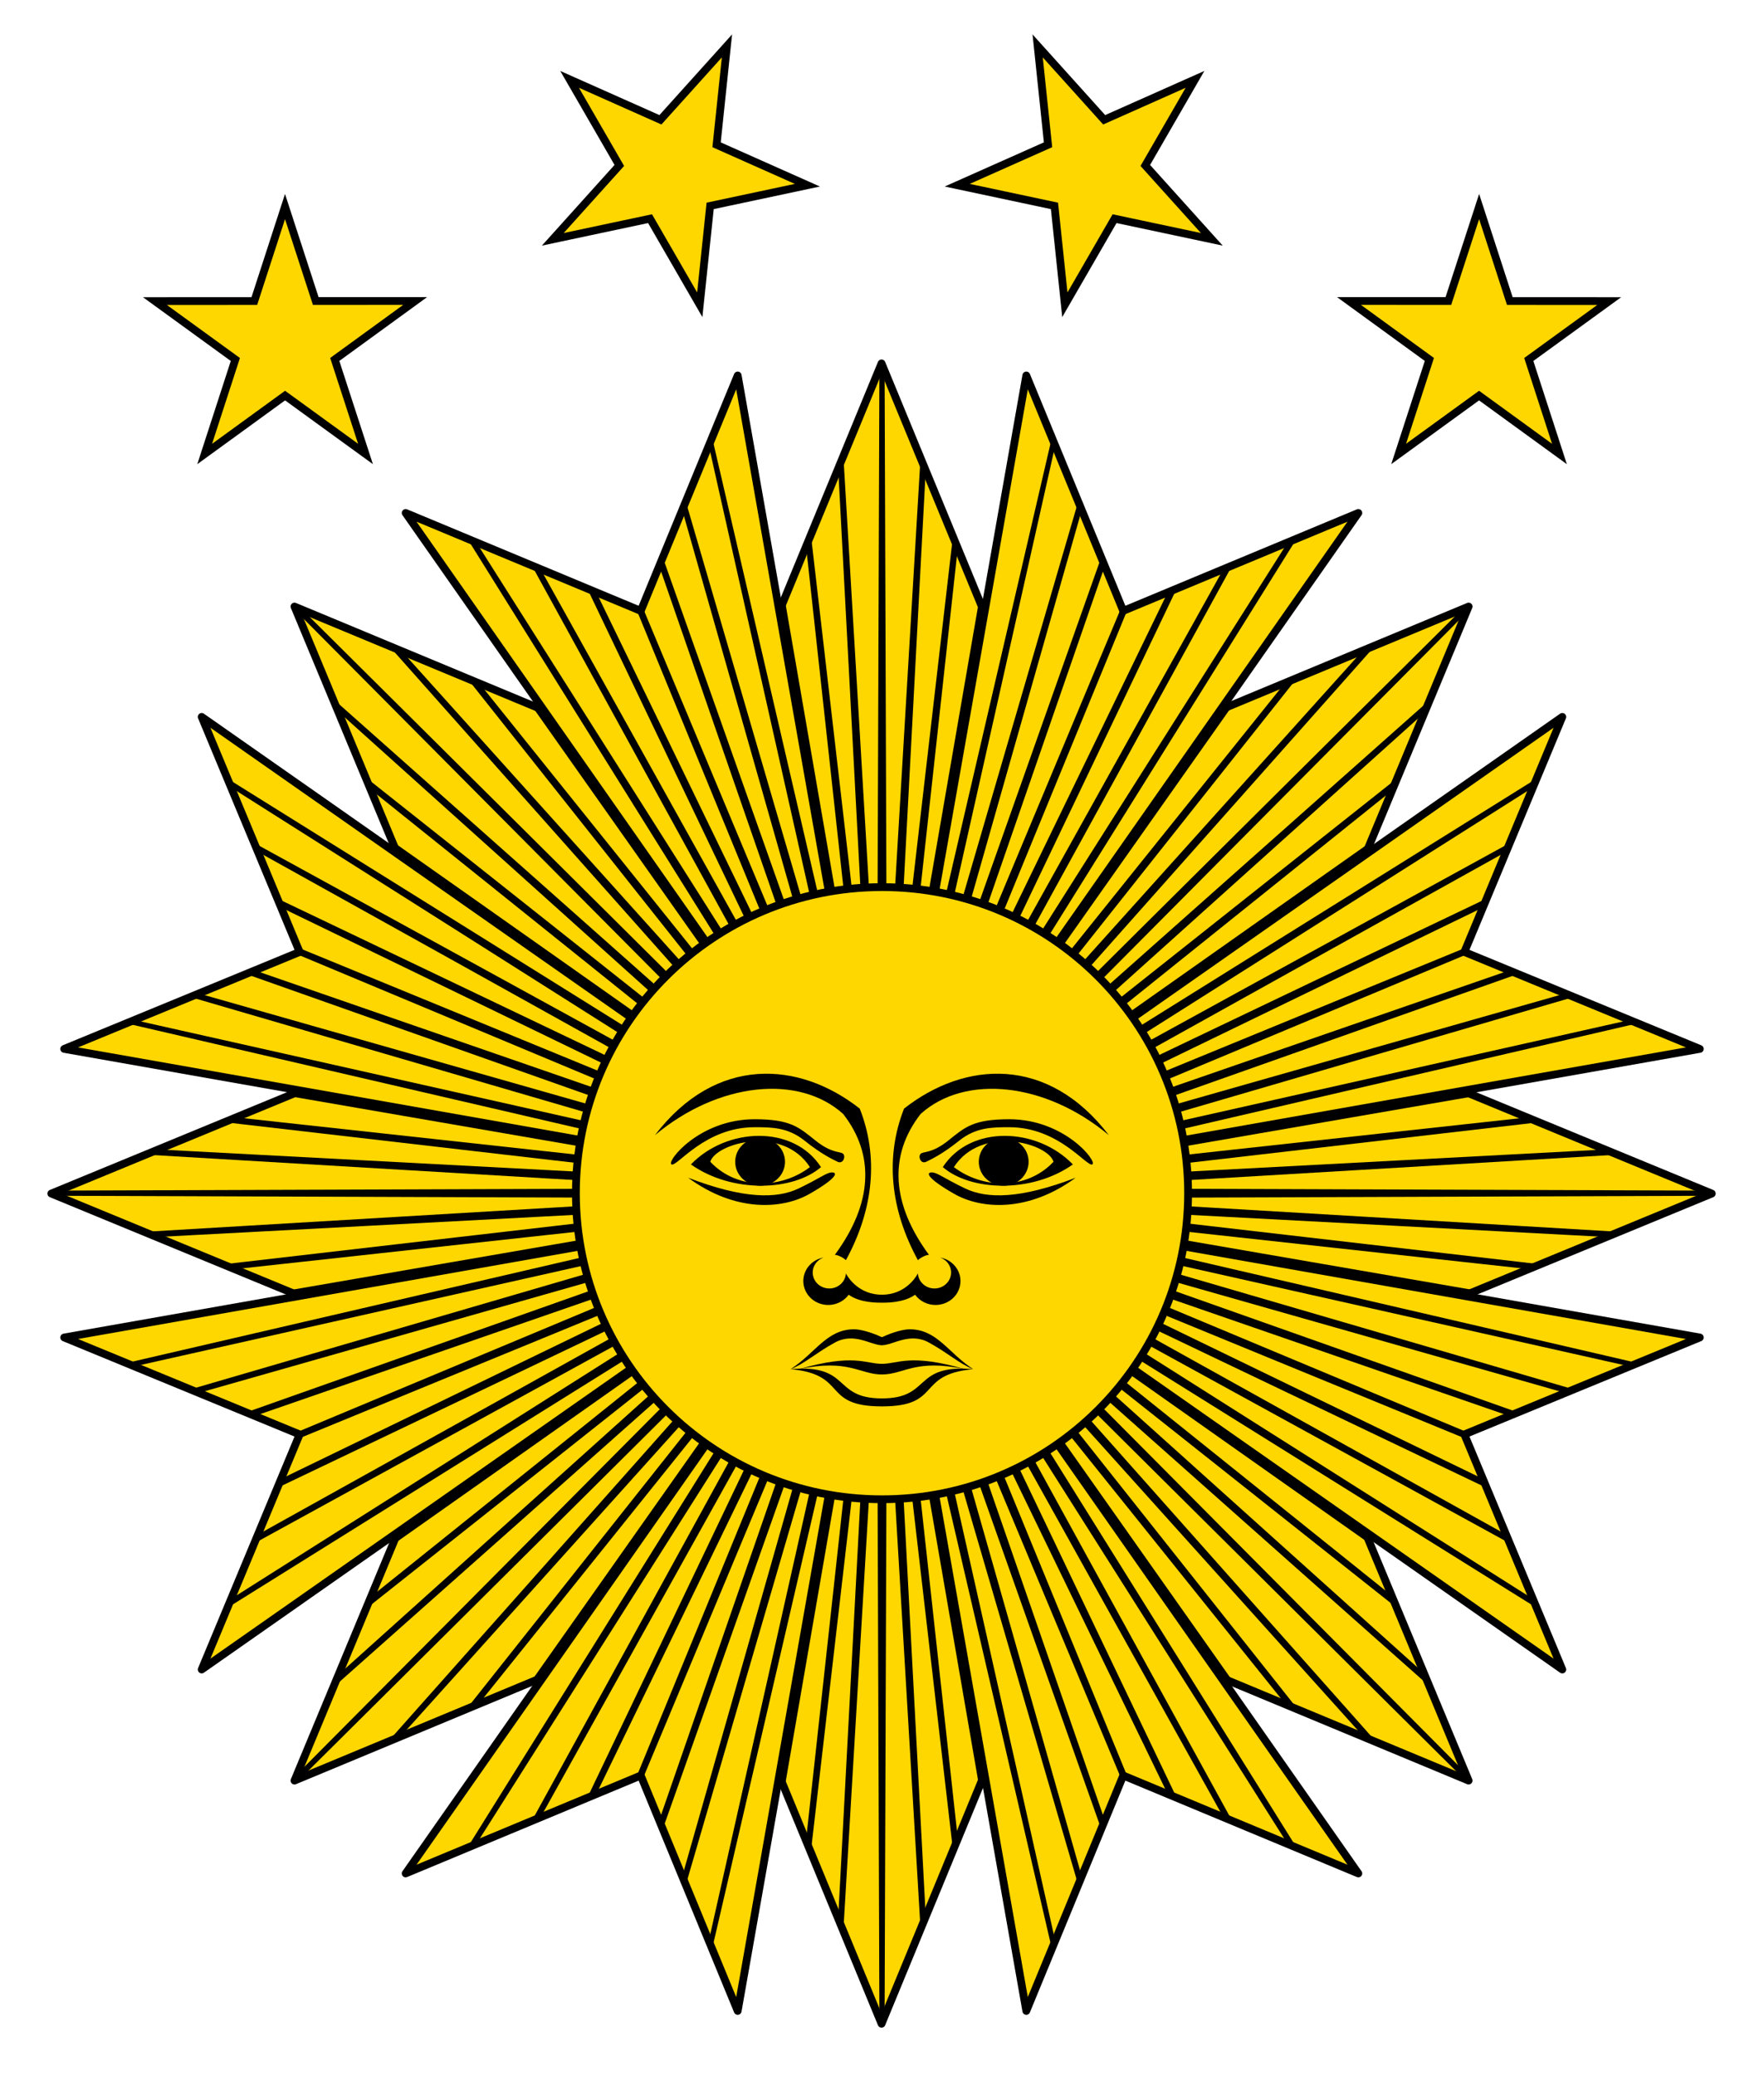
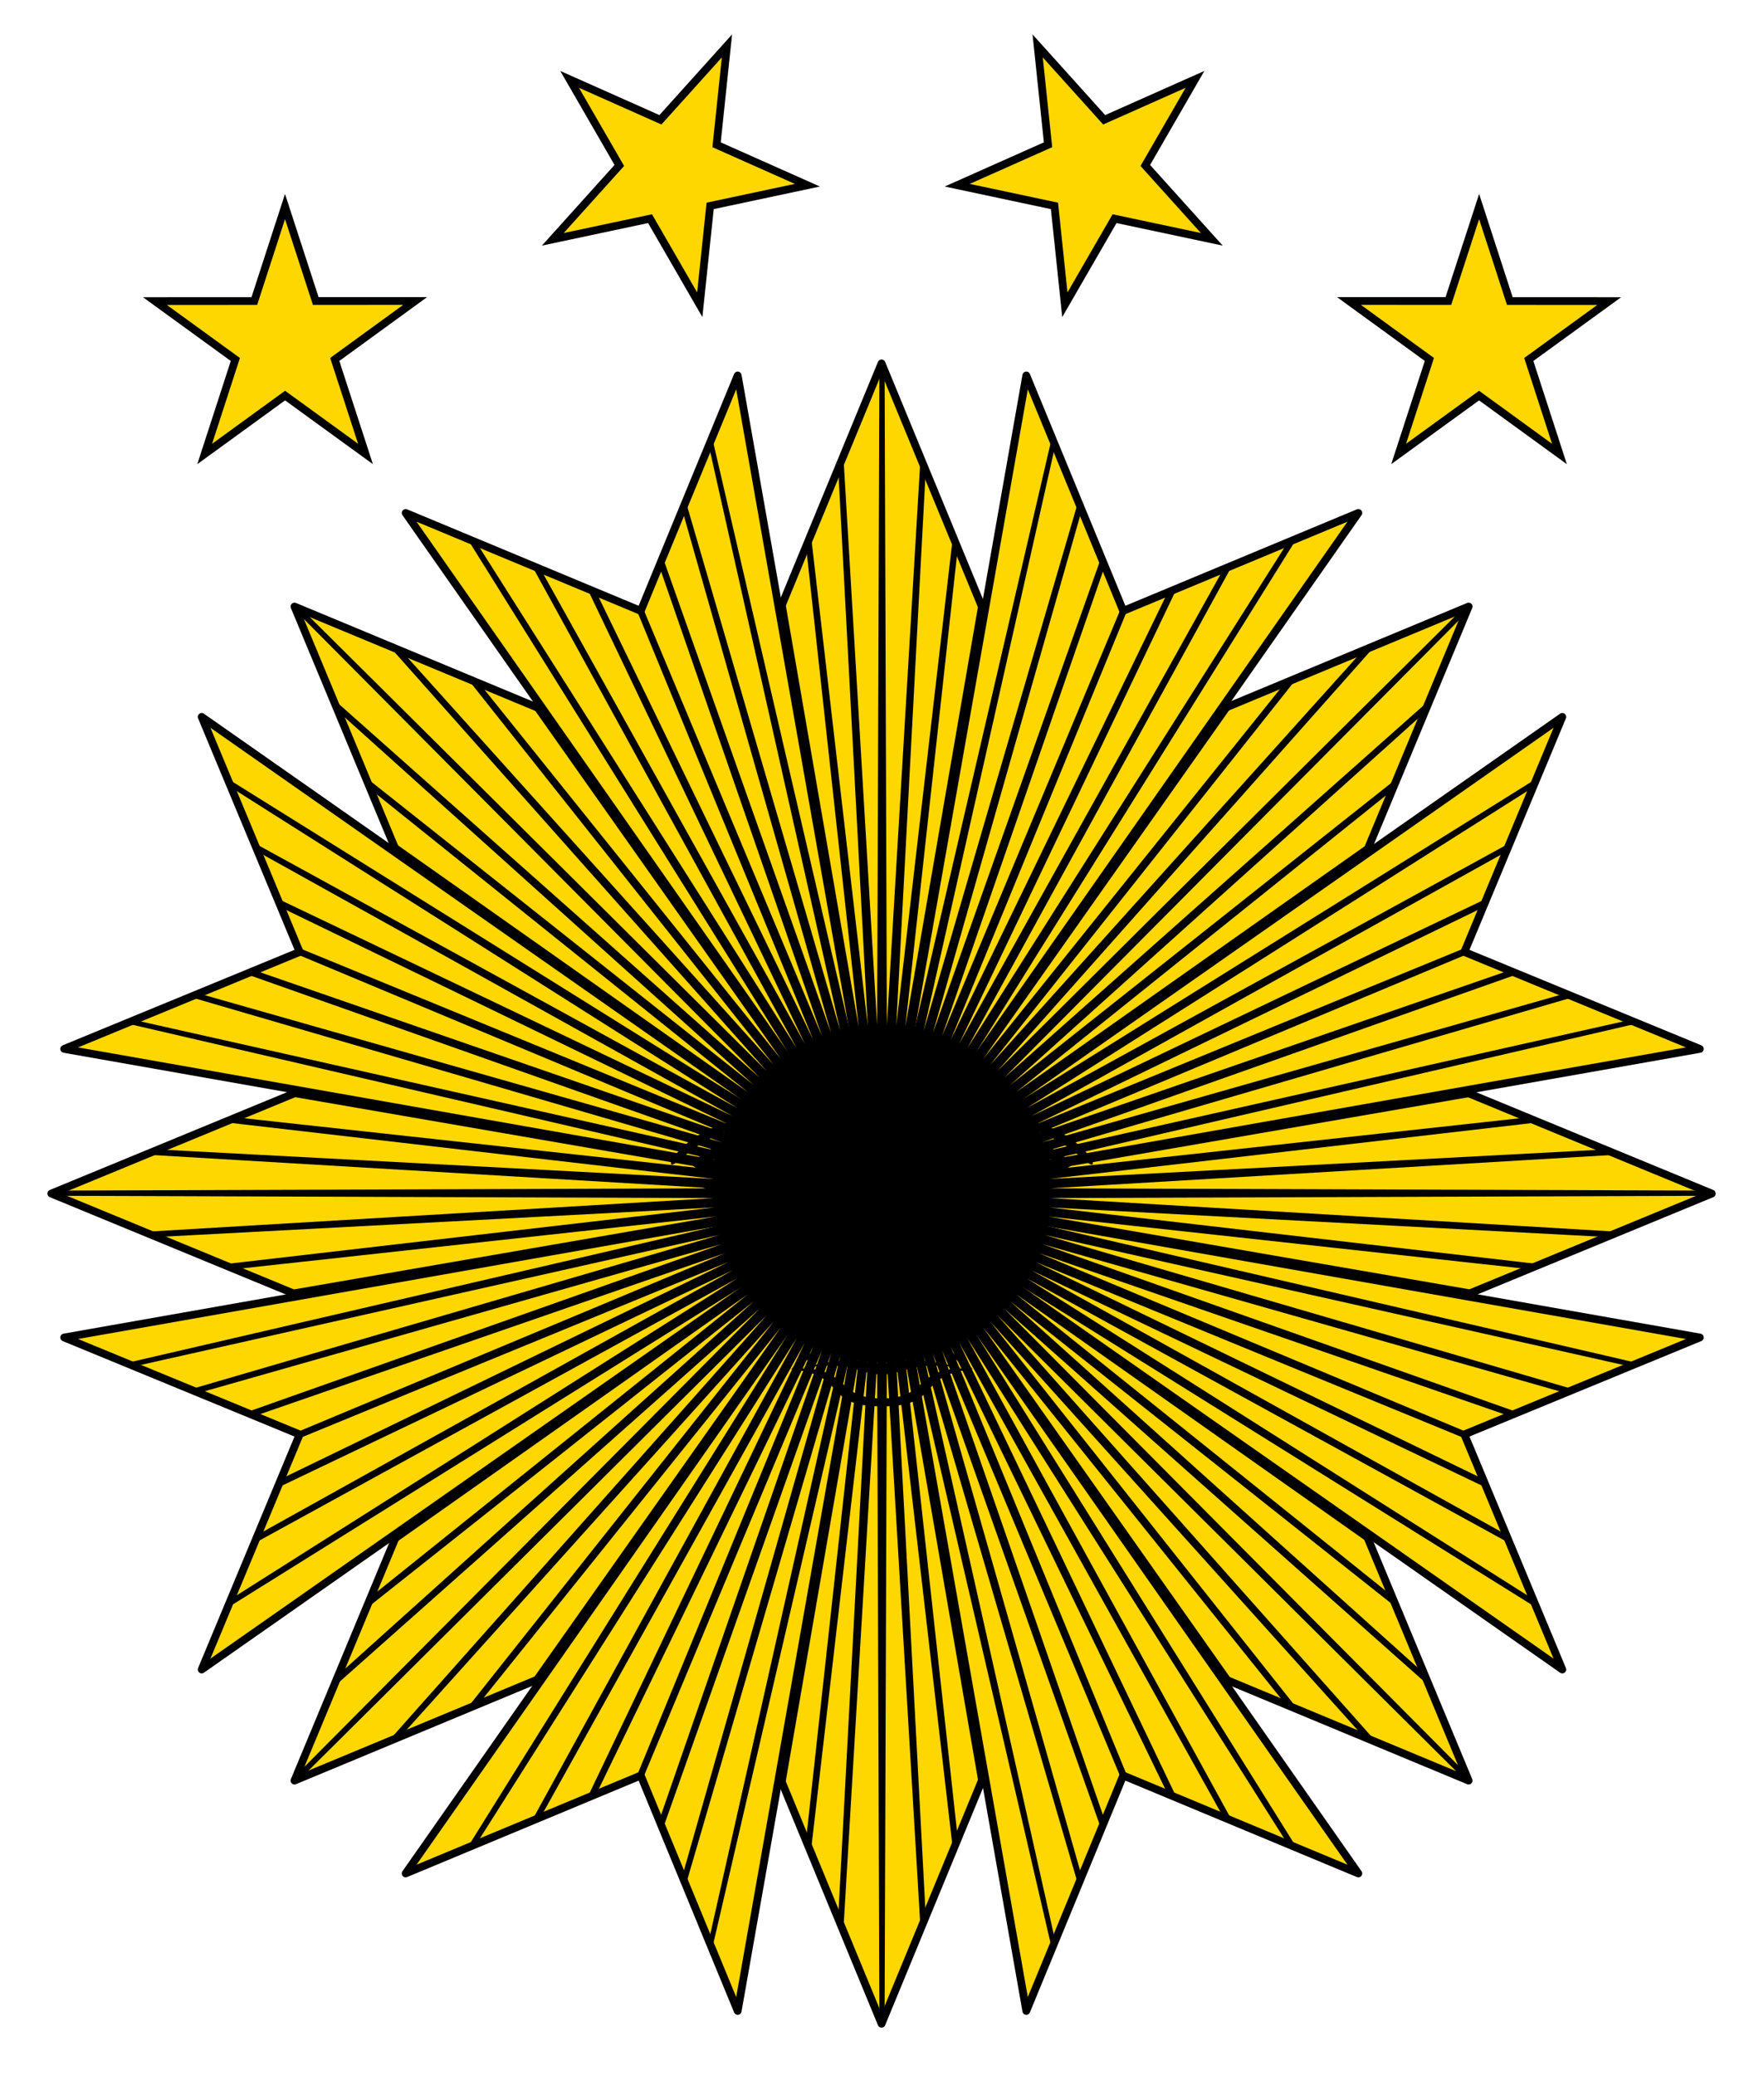
<svg xmlns="http://www.w3.org/2000/svg" version="1.0" width="340" height="400" id="svg7580">
  <defs id="defs7582" />
  <path d="M -206.5,110.66 L -193.618,141.899 L -162.419,128.919 L -175.399,160.118 L -144.16,173 L -175.399,185.882 L -162.419,217.081 L -193.618,204.101 L -206.5,235.34 L -219.382,204.101 L -250.581,217.081 L -237.601,185.882 L -268.84,173 L -237.601,160.118 L -250.581,128.919 L -219.382,141.899 L -206.5,110.66 z" transform="matrix(2.567,0,0,2.567,699.999,-214.018)" id="path4279" style="fill:#ffd700;fill-opacity:1;fill-rule:nonzero;stroke:#000000;stroke-width:0.584;stroke-linecap:round;stroke-linejoin:round;stroke-miterlimit:4;stroke-dasharray:none;stroke-dashoffset:0;stroke-opacity:1" />
  <path d="M 142.187,72.375 L 123.5,117.75 L 78.187,98.875 L 170,230 L 142.187,72.375 z M 170,230 L 261.813,98.875 L 216.5,117.75 L 197.812,72.375 L 170,230 z M 170,230 L 327.625,202.187 L 282.25,183.5 L 301.125,138.187 L 170,230 z M 170,230 L 301.125,321.813 L 282.25,276.5 L 327.625,257.813 L 170,230 z M 170,230 L 197.812,387.625 L 216.5,342.25 L 261.813,361.125 L 170,230 z M 170,230 L 78.187,361.125 L 123.5,342.25 L 142.187,387.625 L 170,230 z M 170,230 L 12.375,257.813 L 57.75,276.5 L 38.875,321.813 L 170,230 z M 170,230 L 38.875,138.187 L 57.75,183.5 L 12.375,202.187 L 170,230 z" id="path4255" style="fill:#ffd700;fill-opacity:1;fill-rule:nonzero;stroke:#000000;stroke-width:1.5;stroke-linecap:round;stroke-linejoin:round;stroke-miterlimit:4;stroke-dasharray:none;stroke-dashoffset:0;stroke-opacity:1" />
  <path d="M 170,70 L 169.5,71.25 L 169.062,197.625 L 162.562,88.062 L 161.562,90.437 L 167.25,197.688 L 156.312,103.25 L 155.375,105.438 L 165.5,197.938 L 151.25,115.5 L 150.312,117.875 L 163.687,198.25 L 137.25,84.312 L 136.625,85.937 L 161.937,198.625 L 132.187,96.687 L 131.5,98.312 L 160.187,199.125 L 127.75,107.438 L 127.062,109.125 L 158.437,199.75 L 123.812,116.938 L 123.5,117.75 L 122.625,117.375 L 156.75,200.438 L 114.937,114.188 L 113.187,113.438 L 155.125,201.188 L 104.187,109.688 L 102.5,109 L 153.562,202.062 L 91.812,104.562 L 90.062,103.812 L 152,203.062 L 104.687,136.75 L 102.312,135.812 L 150.5,204.125 L 92.375,131.688 L 90,130.688 L 149.125,205.25 L 77.312,125.375 L 74.812,124.312 L 147.75,206.438 L 58.187,117.438 L 56.875,116.875 L 57.437,118.188 L 146.437,207.75 L 64.312,134.812 L 65.375,137.312 L 145.25,209.125 L 70.687,150 L 71.687,152.375 L 144.125,210.5 L 75.812,162.312 L 76.75,164.688 L 143.062,212 L 43.812,150.062 L 44.562,151.812 L 142.062,213.562 L 49,162.5 L 49.687,164.188 L 141.187,215.125 L 53.437,173.188 L 54.187,174.938 L 140.437,216.75 L 57.375,182.625 L 57.75,183.5 L 56.937,183.812 L 139.75,218.438 L 49.125,187.062 L 47.437,187.75 L 139.125,220.188 L 38.312,191.5 L 36.687,192.188 L 138.625,221.938 L 25.937,196.625 L 24.312,197.25 L 138.25,223.688 L 57.875,210.312 L 55.5,211.25 L 137.937,225.5 L 45.437,215.375 L 43.25,216.312 L 137.687,227.25 L 30.437,221.562 L 28.062,222.562 L 137.625,229.062 L 11.25,229.5 L 10,230 L 11.25,230.5 L 137.625,230.938 L 28.062,237.438 L 30.437,238.438 L 137.687,232.75 L 43.25,243.688 L 45.437,244.625 L 137.937,234.5 L 55.5,248.75 L 57.875,249.688 L 138.25,236.312 L 24.312,262.75 L 25.937,263.375 L 138.625,238.062 L 36.687,267.812 L 38.312,268.5 L 139.125,239.812 L 47.437,272.25 L 49.125,272.938 L 139.75,241.562 L 56.937,276.188 L 57.75,276.5 L 57.375,277.375 L 140.437,243.25 L 54.187,285.062 L 53.437,286.812 L 141.187,244.875 L 49.687,295.812 L 49,297.5 L 142.062,246.438 L 44.562,308.188 L 43.812,309.938 L 143.062,248 L 76.75,295.312 L 75.812,297.688 L 144.125,249.5 L 71.687,307.625 L 70.687,310 L 145.25,250.875 L 65.375,322.688 L 64.312,325.188 L 146.437,252.25 L 57.437,341.812 L 56.875,343.125 L 58.187,342.562 L 147.75,253.562 L 74.812,335.688 L 77.312,334.625 L 149.125,254.75 L 90,329.312 L 92.375,328.312 L 150.5,255.875 L 102.312,324.188 L 104.687,323.25 L 152,256.938 L 90.062,356.188 L 91.812,355.438 L 153.562,257.938 L 102.5,351 L 104.187,350.312 L 155.125,258.812 L 113.187,346.562 L 114.937,345.812 L 156.75,259.562 L 122.625,342.625 L 123.5,342.25 L 123.812,343.062 L 158.437,260.25 L 127.062,350.875 L 127.75,352.562 L 160.187,260.875 L 131.5,361.688 L 132.187,363.312 L 161.937,261.375 L 136.625,374.062 L 137.25,375.688 L 163.687,261.75 L 150.312,342.125 L 151.25,344.5 L 165.5,262.062 L 155.375,354.562 L 156.312,356.75 L 167.25,262.312 L 161.562,369.562 L 162.562,371.938 L 169.062,262.375 L 169.5,388.75 L 170,390 L 170.5,388.75 L 170.937,262.375 L 177.437,371.938 L 178.437,369.562 L 172.75,262.312 L 183.687,356.75 L 184.625,354.562 L 174.5,262.062 L 188.75,344.5 L 189.687,342.125 L 176.312,261.75 L 202.75,375.688 L 203.375,374.062 L 178.062,261.375 L 207.812,363.312 L 208.5,361.688 L 179.812,260.875 L 212.25,352.562 L 212.937,350.875 L 181.562,260.25 L 216.187,343.062 L 216.5,342.25 L 217.375,342.625 L 183.25,259.562 L 225.062,345.812 L 226.812,346.562 L 184.875,258.812 L 235.812,350.312 L 237.5,351 L 186.437,257.938 L 248.187,355.438 L 249.937,356.188 L 188,256.938 L 235.312,323.25 L 237.687,324.188 L 189.5,255.875 L 247.625,328.312 L 250,329.312 L 190.875,254.75 L 262.687,334.625 L 265.187,335.688 L 192.25,253.562 L 281.812,342.562 L 283.125,343.125 L 282.562,341.812 L 193.562,252.25 L 275.687,325.188 L 274.625,322.688 L 194.75,250.875 L 269.312,310 L 268.312,307.625 L 195.875,249.5 L 264.187,297.688 L 263.25,295.312 L 196.937,248 L 296.187,309.938 L 295.437,308.188 L 197.937,246.438 L 291,297.5 L 290.312,295.812 L 198.812,244.875 L 286.562,286.812 L 285.812,285.062 L 199.562,243.25 L 282.625,277.375 L 282.25,276.5 L 283.062,276.188 L 200.25,241.562 L 290.875,272.938 L 292.562,272.25 L 200.875,239.812 L 301.687,268.5 L 303.312,267.812 L 201.375,238.062 L 314.062,263.375 L 315.687,262.75 L 201.75,236.312 L 282.125,249.688 L 284.5,248.75 L 202.062,234.5 L 294.562,244.625 L 296.75,243.688 L 202.312,232.75 L 309.562,238.438 L 311.937,237.438 L 202.375,230.938 L 328.75,230.5 L 330,230 L 328.75,229.5 L 202.375,229.062 L 311.937,222.562 L 309.562,221.562 L 202.312,227.25 L 296.75,216.312 L 294.562,215.375 L 202.062,225.5 L 284.5,211.25 L 282.125,210.312 L 201.75,223.688 L 315.687,197.25 L 314.062,196.625 L 201.375,221.938 L 303.312,192.188 L 301.687,191.5 L 200.875,220.188 L 292.562,187.75 L 290.875,187.062 L 200.25,218.438 L 283.062,183.812 L 282.25,183.5 L 282.625,182.625 L 199.562,216.75 L 285.812,174.938 L 286.562,173.188 L 198.812,215.125 L 290.312,164.188 L 291,162.5 L 197.937,213.562 L 295.437,151.812 L 296.187,150.062 L 196.937,212 L 263.25,164.688 L 264.187,162.312 L 195.875,210.5 L 268.312,152.375 L 269.312,150 L 194.75,209.125 L 274.625,137.312 L 275.687,134.812 L 193.562,207.75 L 282.562,118.188 L 283.125,116.875 L 281.812,117.438 L 192.25,206.438 L 265.187,124.312 L 262.687,125.375 L 190.875,205.25 L 250,130.688 L 247.625,131.688 L 189.5,204.125 L 237.687,135.812 L 235.312,136.75 L 188,203.062 L 249.937,103.812 L 248.187,104.562 L 186.437,202.062 L 237.5,109 L 235.812,109.688 L 184.875,201.188 L 226.812,113.438 L 225.062,114.188 L 183.25,200.438 L 217.375,117.375 L 216.5,117.75 L 216.187,116.938 L 181.562,199.75 L 212.937,109.125 L 212.25,107.438 L 179.812,199.125 L 208.5,98.312 L 207.812,96.687 L 178.062,198.625 L 203.375,85.937 L 202.75,84.312 L 176.312,198.25 L 189.687,117.875 L 188.75,115.5 L 174.5,197.938 L 184.625,105.438 L 183.687,103.25 L 172.75,197.688 L 178.437,90.437 L 177.437,88.062 L 170.937,197.625 L 170.5,71.25 L 170,70 z" id="path4376" style="fill:#000000;fill-opacity:1;fill-rule:nonzero;stroke:none;stroke-width:1;stroke-linecap:round;stroke-linejoin:round;stroke-miterlimit:4;stroke-dasharray:none;stroke-dashoffset:0;stroke-opacity:1" />
-   <path d="M 229,230 C 229,197.415 202.585,171 170,171 C 137.415,171 111,197.415 111,230 C 111,262.585 137.415,289 170,289 C 202.585,289 229,262.585 229,230 z" id="path4281" style="fill:#ffd700;fill-opacity:1;fill-rule:evenodd;stroke:#000000;stroke-width:1.5;stroke-linecap:square;stroke-linejoin:miter;stroke-miterlimit:4;stroke-dasharray:none;stroke-dashoffset:0;stroke-opacity:1" />
  <g transform="matrix(1.067,0,0,1.025,236.284,239.03)" id="g4283" style="fill:#000000;fill-opacity:1;stroke:none;stroke-width:0;stroke-miterlimit:4;stroke-dasharray:none;stroke-opacity:1">
    <g transform="translate(-30.709,2.139)" id="g4285" style="fill:#000000;fill-opacity:1;stroke:none;stroke-width:0;stroke-miterlimit:4;stroke-dasharray:none;stroke-opacity:1">
-       <path d="M 9.571,-21.857 C -1.929,-31.857 -16.429,-33.357 -24.429,-25.857 C -30.235,-18.094 -29.718,-8.953 -22.929,0.643 C -23.429,0.643 -24.429,1.143 -24.929,1.643 C -29.971,-7.96 -30.839,-17.848 -27.429,-26.857 C -16.429,-35.857 -1.429,-36.857 9.571,-21.857" id="path4287" style="fill:#000000;fill-opacity:1;stroke:none;stroke-width:0;stroke-miterlimit:4;stroke-dasharray:none;stroke-opacity:1" />
      <path d="M -8.429,-24.857 C -14.929,-24.857 -16.429,-23.357 -19.429,-20.857 C -22.429,-18.357 -23.929,-18.857 -24.429,-18.357 C -24.929,-17.857 -24.429,-16.357 -23.429,-16.857 C -22.429,-17.357 -20.429,-18.357 -17.429,-20.857 C -14.429,-23.357 -11.429,-23.357 -8.429,-23.357 C 0.571,-23.357 5.571,-15.857 6.571,-16.357 C 7.571,-16.857 1.571,-24.857 -8.429,-24.857" id="path4289" style="fill:#000000;fill-opacity:1;stroke:none;stroke-width:0;stroke-miterlimit:4;stroke-dasharray:none;stroke-opacity:1" />
      <path d="M 3.071,-16.357 C -3.429,-23.357 -15.429,-23.857 -20.429,-15.857 L -18.429,-15.857 C -13.429,-23.857 -1.429,-20.357 -0.429,-16.857 L -0.429,-15.857" id="path4291" style="fill:#000000;fill-opacity:1;stroke:none;stroke-width:0;stroke-miterlimit:4;stroke-dasharray:none;stroke-opacity:1" />
      <circle cx="22" cy="-9" r="4.5" transform="translate(-31.429,-7.857)" id="circle4293" style="fill:#000000;fill-opacity:1;stroke:none;stroke-width:0;stroke-miterlimit:4;stroke-dasharray:none;stroke-opacity:1" />
      <path d="M -20.429,-15.857 C -15.429,-11.357 -4.429,-10.857 3.071,-16.357 L -0.429,-16.857 C -5.429,-11.357 -13.429,-11.857 -18.429,-15.857 L -18.429,-16.857" id="path4295" style="fill:#000000;fill-opacity:1;stroke:none;stroke-width:0;stroke-miterlimit:4;stroke-dasharray:none;stroke-opacity:1" />
-       <path d="M 3.571,-13.857 C -4.929,-7.357 -13.429,-7.857 -18.429,-10.857 C -23.429,-13.857 -23.429,-14.857 -22.429,-14.857 C -21.429,-14.857 -20.429,-13.857 -16.429,-11.857 C -12.429,-9.857 -6.429,-9.857 3.571,-13.857" id="path4297" style="fill:#000000;fill-opacity:1;stroke:none;stroke-width:0;stroke-miterlimit:4;stroke-dasharray:none;stroke-opacity:1" />
      <path d="M -20.929,1.143 C -19.512,1.646 -18.687,3.12 -18.999,4.59 C -19.31,6.061 -20.661,7.074 -22.159,6.961 C -23.658,6.848 -24.842,5.643 -24.929,4.143 C -25.429,5.143 -27.429,8.143 -31.429,8.143 L -32.429,8.143 L -31.429,9.643 C -30.429,9.643 -27.429,9.643 -25.429,8.143 C -24.265,9.812 -22.127,10.493 -20.212,9.804 C -18.298,9.114 -17.084,7.226 -17.252,5.199 C -17.42,3.171 -18.927,1.508 -20.929,1.143" id="path4299" style="fill:#000000;fill-opacity:1;stroke:none;stroke-width:0;stroke-miterlimit:4;stroke-dasharray:none;stroke-opacity:1" />
      <path d="M -14.929,22.143 C -19.429,19.143 -21.429,14.643 -26.429,14.643 C -27.429,14.643 -29.429,15.143 -31.429,16.143 L -32.429,16.143 L -31.429,17.643 C -29.429,17.643 -26.429,15.143 -22.929,17.143 C -19.429,19.143 -17.429,21.143 -14.929,22.143" id="path4301" style="fill:#000000;fill-opacity:1;stroke:none;stroke-width:0;stroke-miterlimit:4;stroke-dasharray:none;stroke-opacity:1" />
      <path d="M -16.429,22.143 C -26.429,19.143 -28.429,21.143 -31.429,21.143 L -32.429,21.143 L -31.429,23.143 C -27.429,23.143 -25.429,20.143 -16.429,22.143" id="path4303" style="fill:#000000;fill-opacity:1;stroke:none;stroke-width:0;stroke-miterlimit:4;stroke-dasharray:none;stroke-opacity:1" />
      <path d="M -14.929,22.143 C -25.929,21.143 -22.429,27.643 -31.429,27.643 L -32.429,27.643 L -31.429,29.143 C -20.429,29.143 -25.429,23.143 -14.929,22.143" id="path4305" style="fill:#000000;fill-opacity:1;stroke:none;stroke-width:0;stroke-miterlimit:4;stroke-dasharray:none;stroke-opacity:1" />
    </g>
    <g transform="matrix(-1,0,0,1,-93.571,2.139)" id="g4307" style="fill:#000000;fill-opacity:1;stroke:none;stroke-width:0;stroke-miterlimit:4;stroke-dasharray:none;stroke-opacity:1">
-       <path d="M 9.571,-21.857 C -1.929,-31.857 -16.429,-33.357 -24.429,-25.857 C -30.235,-18.094 -29.718,-8.953 -22.929,0.643 C -23.429,0.643 -24.429,1.143 -24.929,1.643 C -29.971,-7.96 -30.839,-17.848 -27.429,-26.857 C -16.429,-35.857 -1.429,-36.857 9.571,-21.857" id="path4309" style="fill:#000000;fill-opacity:1;stroke:none;stroke-width:0;stroke-miterlimit:4;stroke-dasharray:none;stroke-opacity:1" />
      <path d="M -8.429,-24.857 C -14.929,-24.857 -16.429,-23.357 -19.429,-20.857 C -22.429,-18.357 -23.929,-18.857 -24.429,-18.357 C -24.929,-17.857 -24.429,-16.357 -23.429,-16.857 C -22.429,-17.357 -20.429,-18.357 -17.429,-20.857 C -14.429,-23.357 -11.429,-23.357 -8.429,-23.357 C 0.571,-23.357 5.571,-15.857 6.571,-16.357 C 7.571,-16.857 1.571,-24.857 -8.429,-24.857" id="path4311" style="fill:#000000;fill-opacity:1;stroke:none;stroke-width:0;stroke-miterlimit:4;stroke-dasharray:none;stroke-opacity:1" />
      <path d="M 3.071,-16.357 C -3.429,-23.357 -15.429,-23.857 -20.429,-15.857 L -18.429,-15.857 C -13.429,-23.857 -1.429,-20.357 -0.429,-16.857 L -0.429,-15.857" id="path4313" style="fill:#000000;fill-opacity:1;stroke:none;stroke-width:0;stroke-miterlimit:4;stroke-dasharray:none;stroke-opacity:1" />
      <circle cx="22" cy="-9" r="4.5" transform="translate(-31.429,-7.857)" id="circle4315" style="fill:#000000;fill-opacity:1;stroke:none;stroke-width:0;stroke-miterlimit:4;stroke-dasharray:none;stroke-opacity:1" />
      <path d="M -20.429,-15.857 C -15.429,-11.357 -4.429,-10.857 3.071,-16.357 L -0.429,-16.857 C -5.429,-11.357 -13.429,-11.857 -18.429,-15.857 L -18.429,-16.857" id="path4317" style="fill:#000000;fill-opacity:1;stroke:none;stroke-width:0;stroke-miterlimit:4;stroke-dasharray:none;stroke-opacity:1" />
      <path d="M 3.571,-13.857 C -4.929,-7.357 -13.429,-7.857 -18.429,-10.857 C -23.429,-13.857 -23.429,-14.857 -22.429,-14.857 C -21.429,-14.857 -20.429,-13.857 -16.429,-11.857 C -12.429,-9.857 -6.429,-9.857 3.571,-13.857" id="path4319" style="fill:#000000;fill-opacity:1;stroke:none;stroke-width:0;stroke-miterlimit:4;stroke-dasharray:none;stroke-opacity:1" />
-       <path d="M -20.929,1.143 C -19.512,1.646 -18.687,3.12 -18.999,4.59 C -19.31,6.061 -20.661,7.074 -22.159,6.961 C -23.658,6.848 -24.842,5.643 -24.929,4.143 C -25.429,5.143 -27.429,8.143 -31.429,8.143 L -32.429,8.143 L -31.429,9.643 C -30.429,9.643 -27.429,9.643 -25.429,8.143 C -24.265,9.812 -22.127,10.493 -20.212,9.804 C -18.298,9.114 -17.084,7.226 -17.252,5.199 C -17.42,3.171 -18.927,1.508 -20.929,1.143" id="path4321" style="fill:#000000;fill-opacity:1;stroke:none;stroke-width:0;stroke-miterlimit:4;stroke-dasharray:none;stroke-opacity:1" />
      <path d="M -14.929,22.143 C -19.429,19.143 -21.429,14.643 -26.429,14.643 C -27.429,14.643 -29.429,15.143 -31.429,16.143 L -32.429,16.143 L -31.429,17.643 C -29.429,17.643 -26.429,15.143 -22.929,17.143 C -19.429,19.143 -17.429,21.143 -14.929,22.143" id="path4323" style="fill:#000000;fill-opacity:1;stroke:none;stroke-width:0;stroke-miterlimit:4;stroke-dasharray:none;stroke-opacity:1" />
      <path d="M -16.429,22.143 C -26.429,19.143 -28.429,21.143 -31.429,21.143 L -32.429,21.143 L -31.429,23.143 C -27.429,23.143 -25.429,20.143 -16.429,22.143" id="path4325" style="fill:#000000;fill-opacity:1;stroke:none;stroke-width:0;stroke-miterlimit:4;stroke-dasharray:none;stroke-opacity:1" />
      <path d="M -14.929,22.143 C -25.929,21.143 -22.429,27.643 -31.429,27.643 L -32.429,27.643 L -31.429,29.143 C -20.429,29.143 -25.429,23.143 -14.929,22.143" id="path4327" style="fill:#000000;fill-opacity:1;stroke:none;stroke-width:0;stroke-miterlimit:4;stroke-dasharray:none;stroke-opacity:1" />
    </g>
  </g>
  <g transform="matrix(2,0,0,2,-30,-169.53)" id="g3911" style="fill:#ffd700;fill-opacity:1;stroke:#000000;stroke-linecap:square;stroke-linejoin:miter;stroke-opacity:1">
    <path d="M 43.5,85.952 L 45.868,93.24 L 53.531,93.241 L 47.332,97.745 L 49.7,105.033 L 43.5,100.529 L 37.3,105.033 L 39.668,97.745 L 33.469,93.241 L 41.132,93.24 L 43.5,85.952 z" transform="matrix(1.011,-0.735,-0.735,-1.011,69.42,247.388)" id="path2917" style="fill:#ffd700;fill-opacity:1;fill-rule:nonzero;stroke:#000000;stroke-width:0.6;stroke-linecap:square;stroke-linejoin:miter;stroke-miterlimit:4;stroke-dasharray:none;stroke-dashoffset:0;stroke-opacity:1" />
    <path d="M 43.5,85.952 L 45.868,93.24 L 53.531,93.241 L 47.332,97.745 L 49.7,105.033 L 43.5,100.529 L 37.3,105.033 L 39.668,97.745 L 33.469,93.241 L 41.132,93.24 L 43.5,85.952 z" transform="matrix(-1.011,-0.735,0.735,-1.011,130.593,247.388)" id="path2923" style="fill:#ffd700;fill-opacity:1;fill-rule:nonzero;stroke:#000000;stroke-width:0.6;stroke-linecap:square;stroke-linejoin:miter;stroke-miterlimit:4;stroke-dasharray:none;stroke-dashoffset:0;stroke-opacity:1" />
    <path d="M 43.5,85.952 L 45.868,93.24 L 53.531,93.241 L 47.332,97.745 L 49.7,105.033 L 43.5,100.529 L 37.3,105.033 L 39.668,97.745 L 33.469,93.241 L 41.132,93.24 L 43.5,85.952 z" transform="matrix(1.223,-0.26,-0.26,-1.223,51.584,230.567)" id="path2929" style="fill:#ffd700;fill-opacity:1;fill-rule:nonzero;stroke:#000000;stroke-width:0.6;stroke-linecap:square;stroke-linejoin:miter;stroke-miterlimit:4;stroke-dasharray:none;stroke-dashoffset:0;stroke-opacity:1" />
    <path d="M 43.5,85.952 L 45.868,93.24 L 53.531,93.241 L 47.332,97.745 L 49.7,105.033 L 43.5,100.529 L 37.3,105.033 L 39.668,97.745 L 33.469,93.241 L 41.132,93.24 L 43.5,85.952 z" transform="matrix(-1.223,-0.26,0.26,-1.223,148.475,230.567)" id="path2935" style="fill:#ffd700;fill-opacity:1;fill-rule:nonzero;stroke:#000000;stroke-width:0.6;stroke-linecap:square;stroke-linejoin:miter;stroke-miterlimit:4;stroke-dasharray:none;stroke-dashoffset:0;stroke-opacity:1" />
  </g>
</svg>